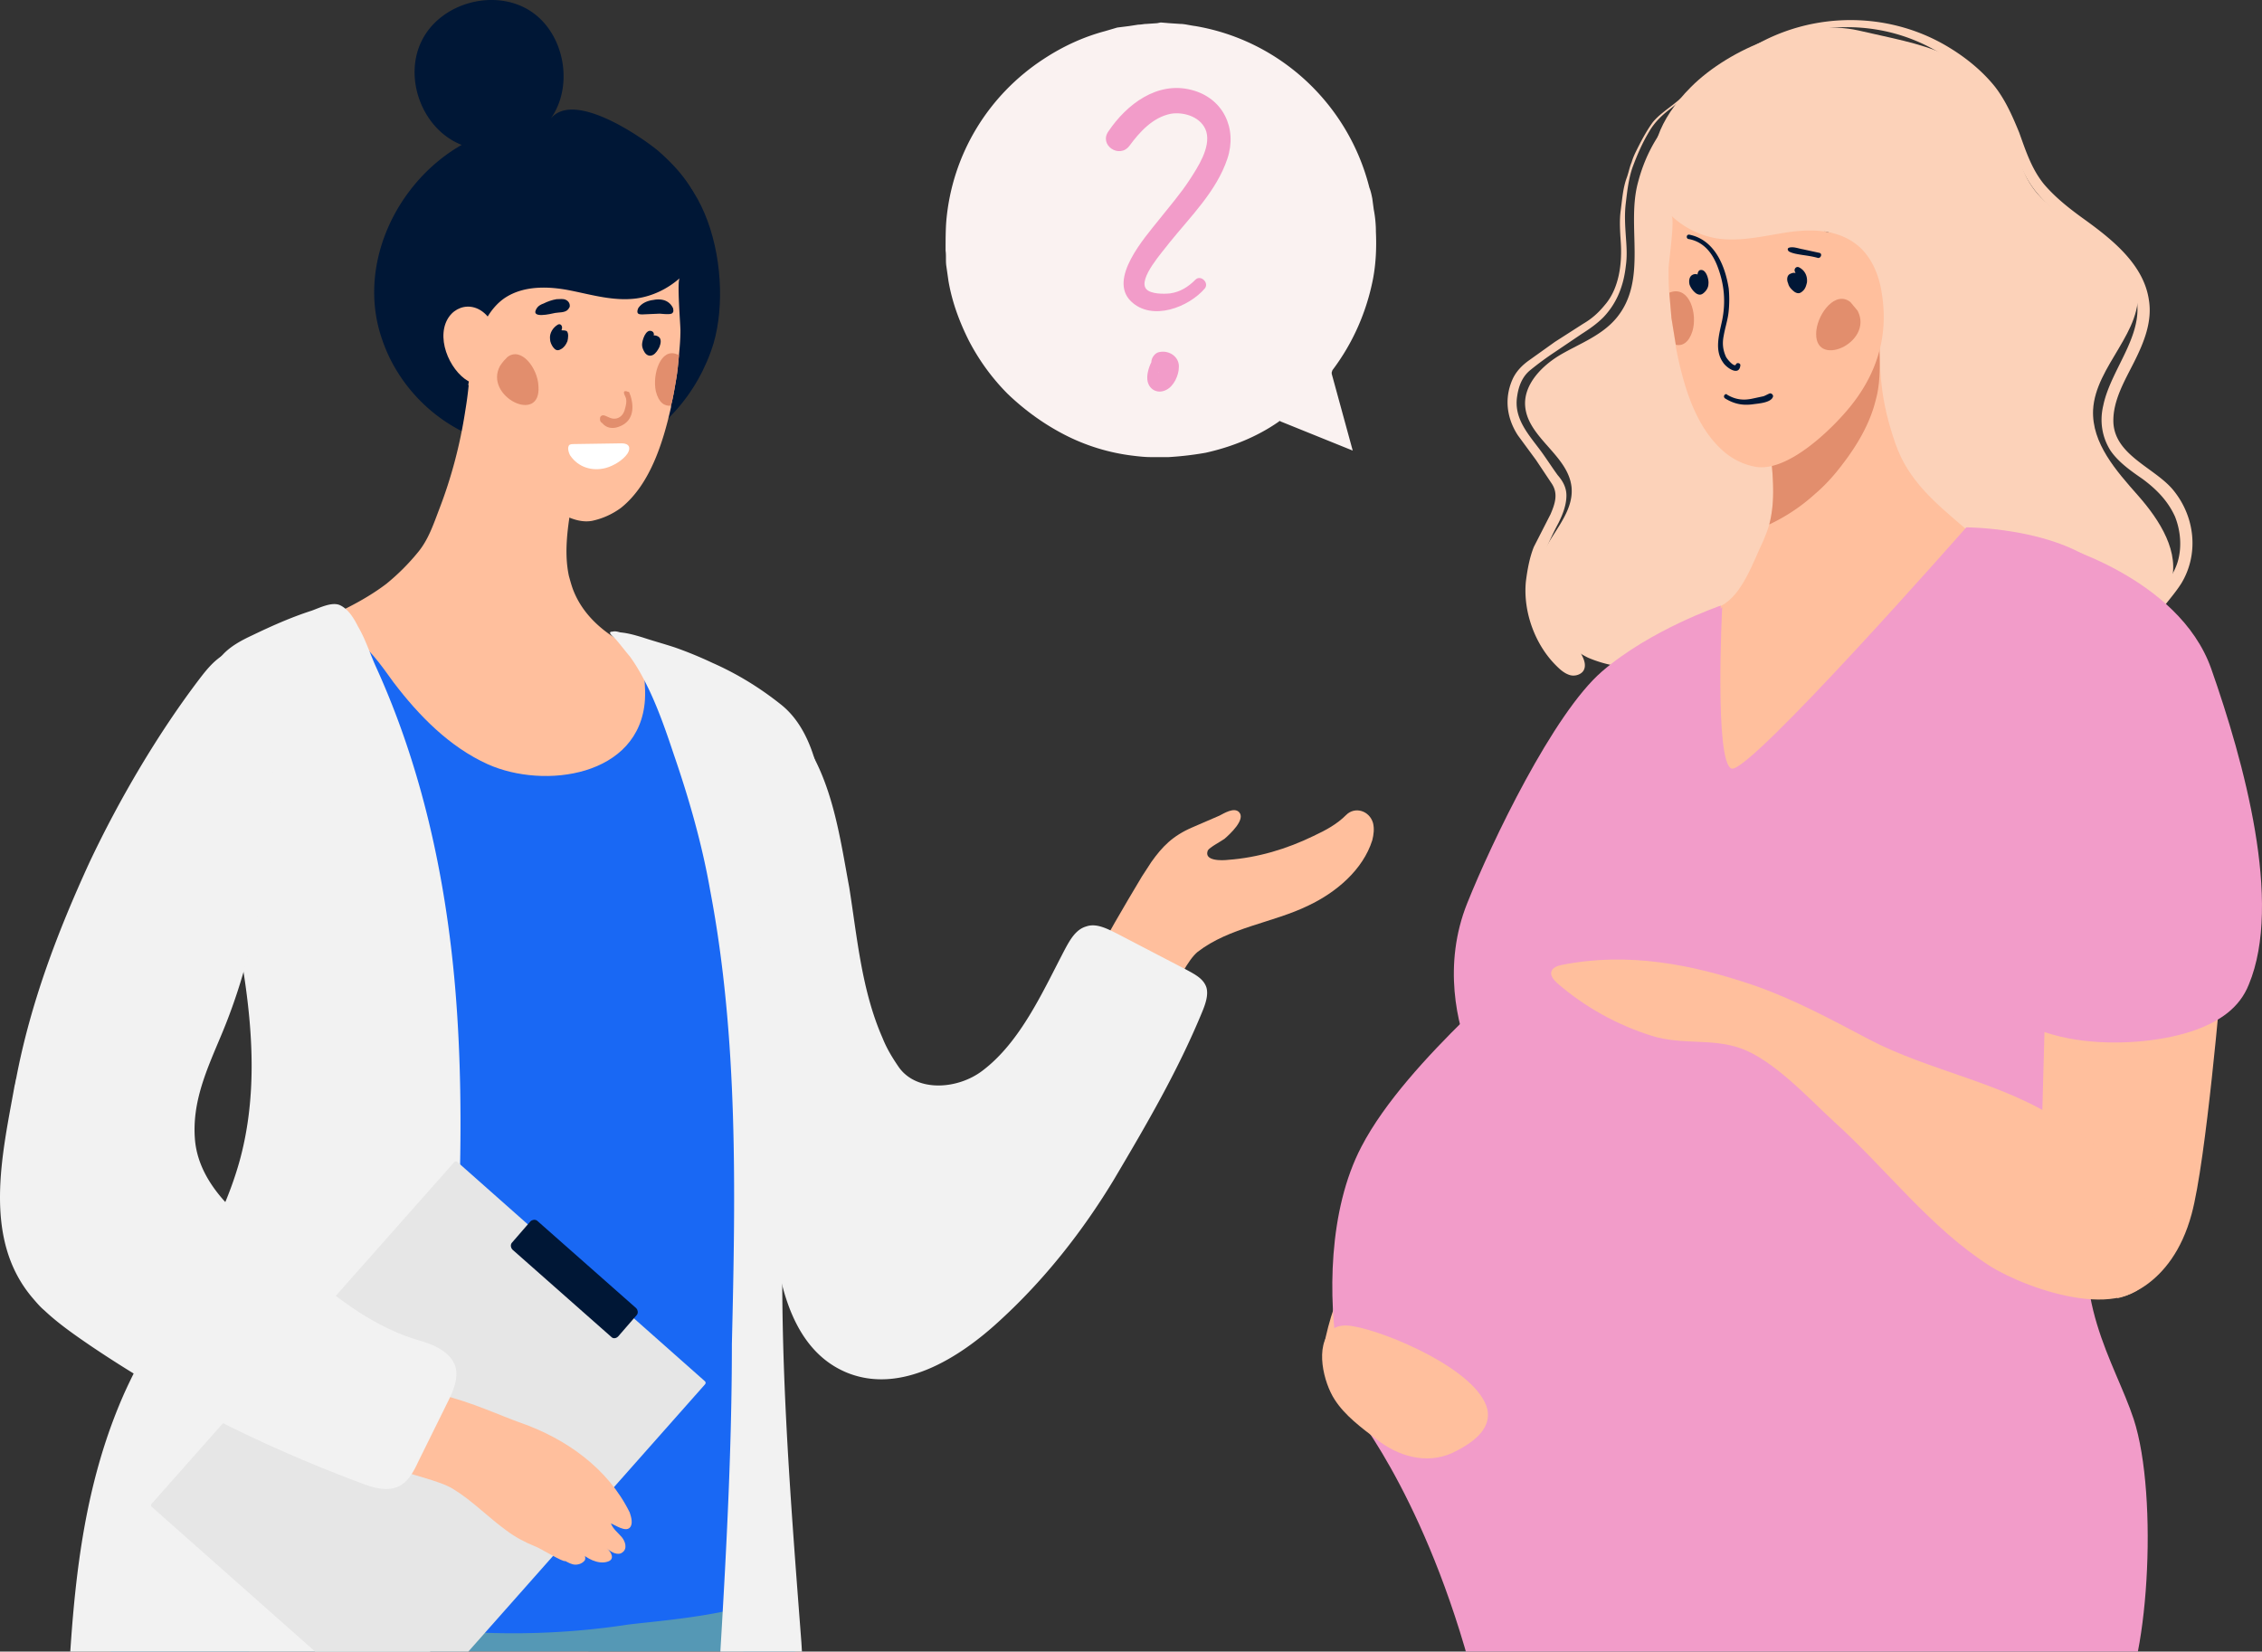
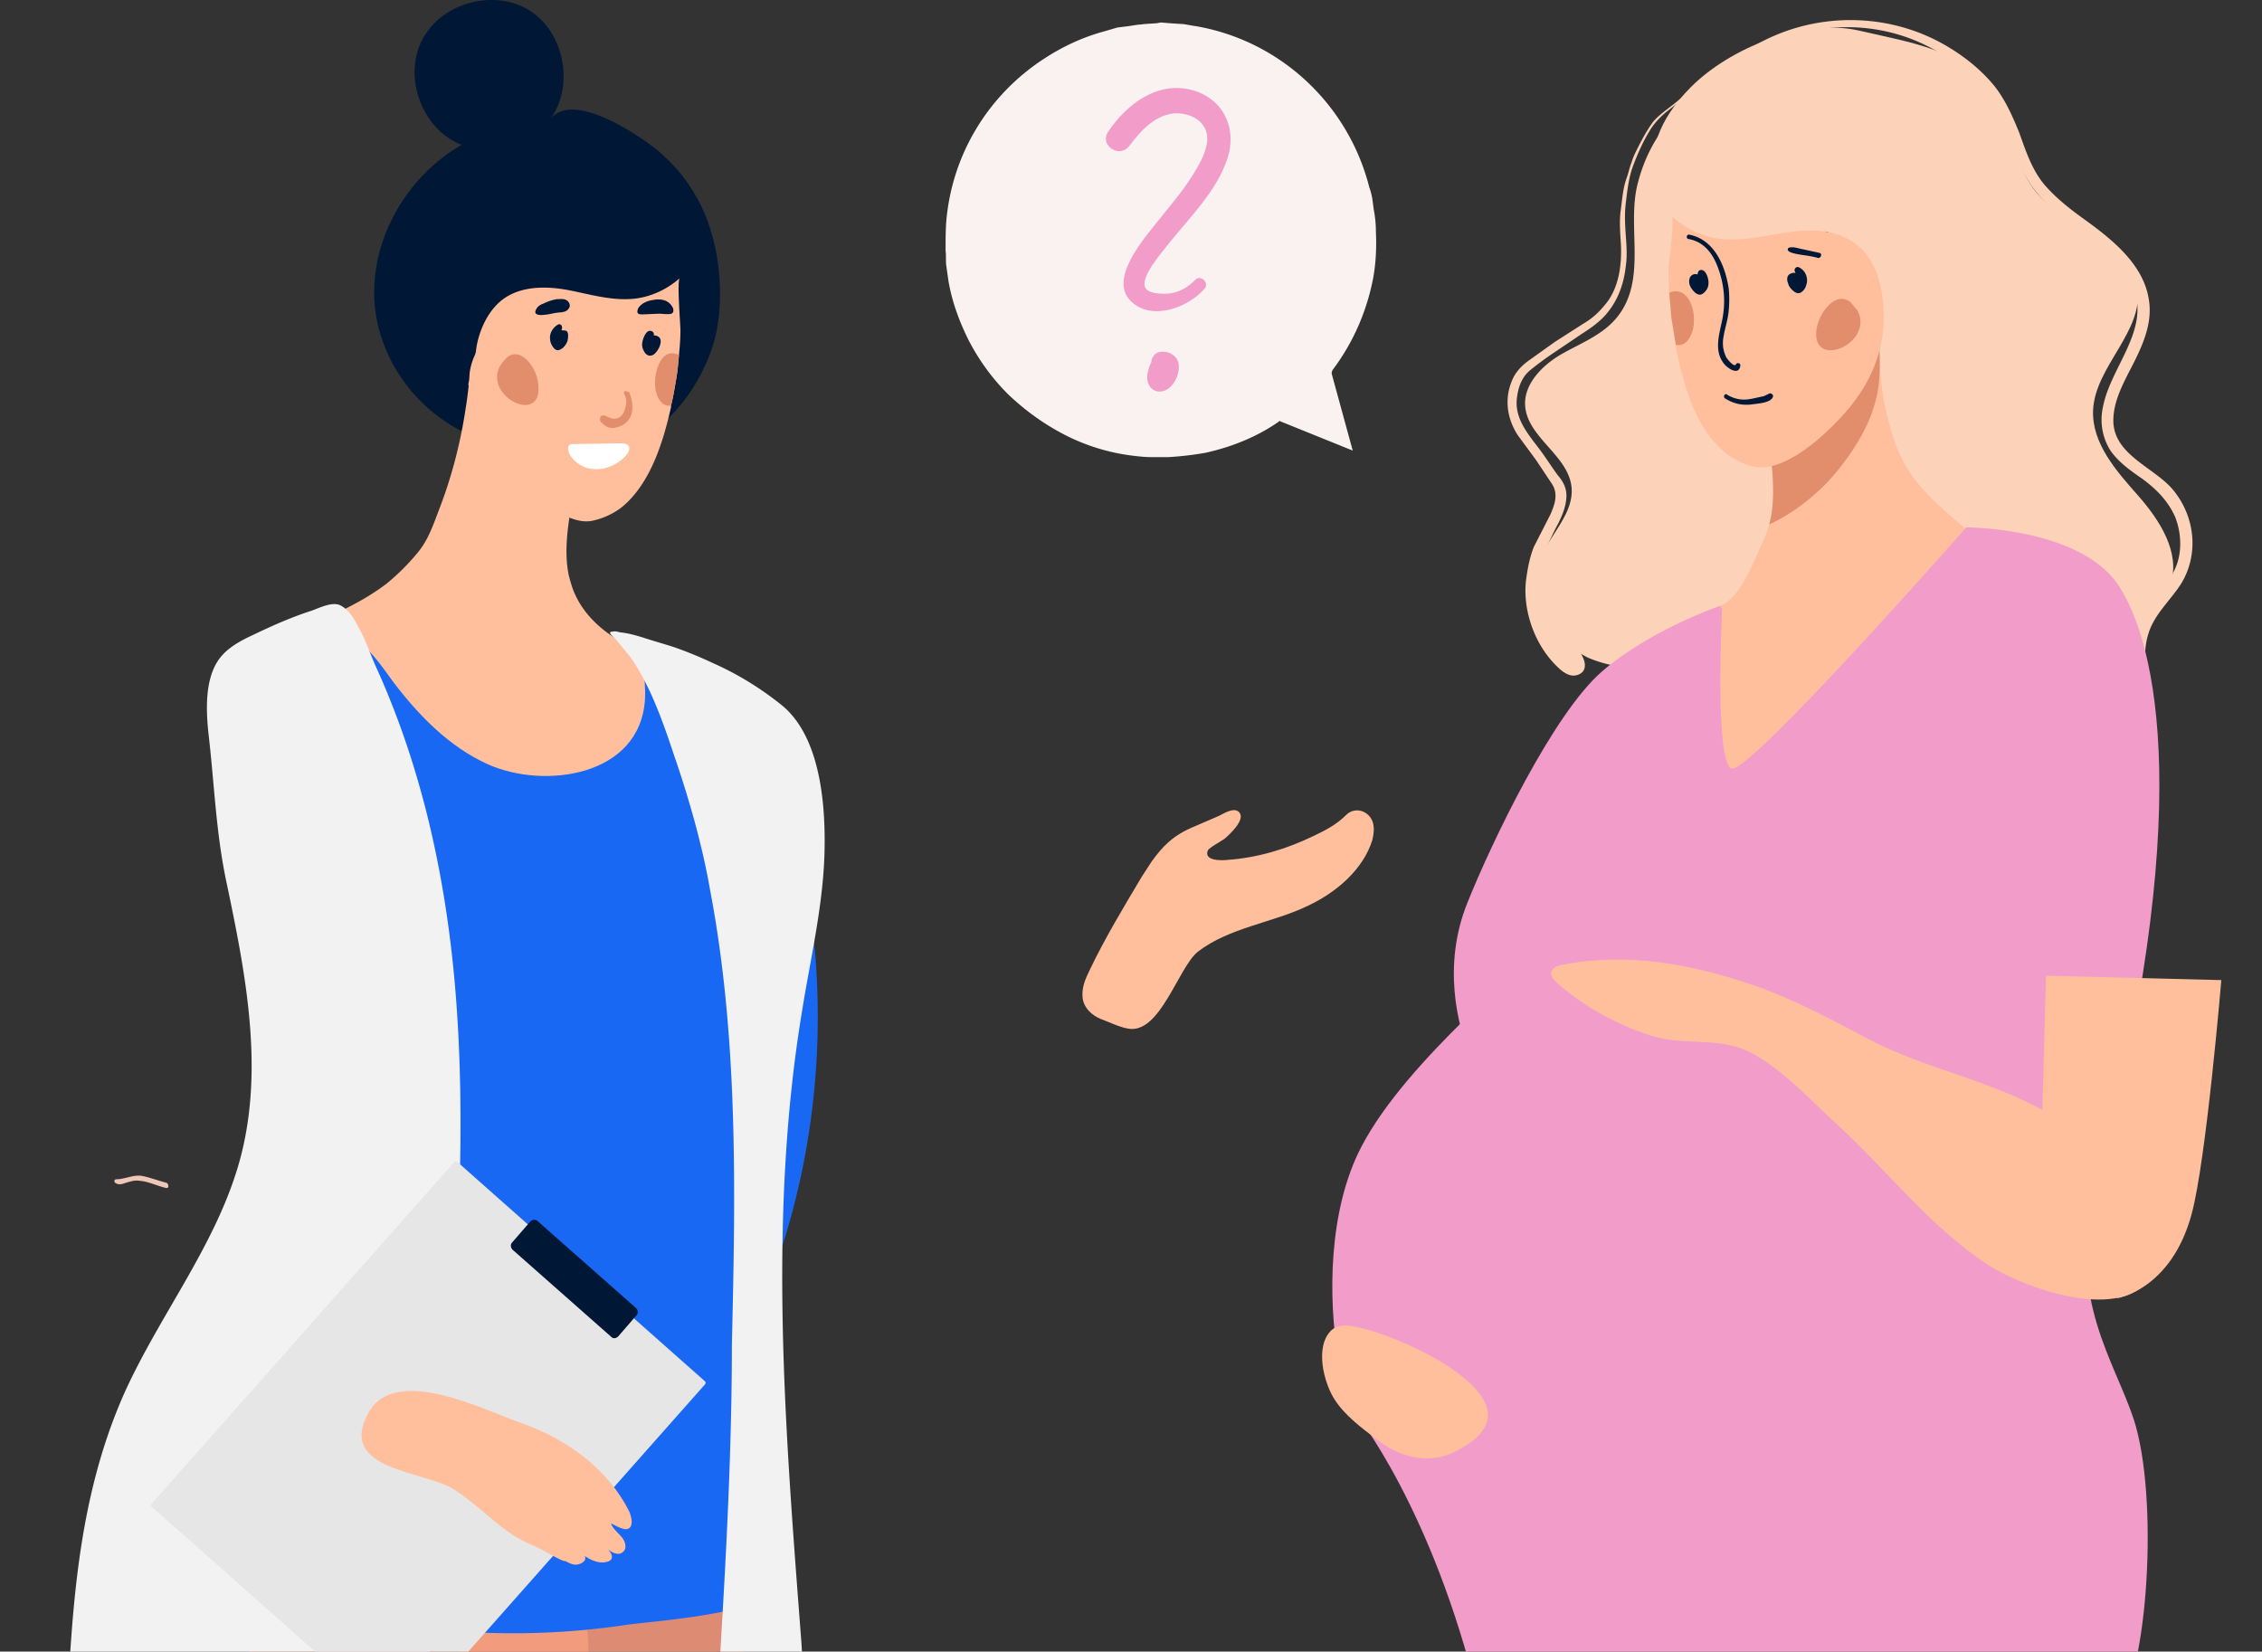
<svg xmlns="http://www.w3.org/2000/svg" xmlns:xlink="http://www.w3.org/1999/xlink" width="312.242" height="228.003">
  <rect width="100%" height="100%" fill="#333333" stroke="none" />
  <style>.S{fill:#ffbf9d}.T{fill:#001736}.U{fill:#e28e6d}.V{fill:#f29cc9}</style>
  <g transform="translate(-318.373 -1725.197)">
    <defs>
      <path id="A" d="M275 1723h400v230.2H275z" />
    </defs>
    <clipPath id="B">
      <use xlink:href="#A" />
    </clipPath>
    <g clip-path="url(#B)">
      <path d="M477.3 1844.2l-1.3 2c-2.5 4.2-5.1 8.5-7.2 12.9-.6 1.2-1.1 2.4-1 3.7.1 1.5 1.3 2.6 2.6 3.1 1.1.4 2.5 1.1 3.7 1.3 4.4.8 6.9-8.4 9.6-10.6 4.4-3.4 10.4-4 15.3-6.4 3.8-1.8 7.5-4.9 8.8-9 .2-.8.3-1.6.1-2.4-.5-1.7-2.5-2.3-3.7-1.1-1.3 1.3-2.8 2.1-4.5 2.9-3.7 1.8-7.7 3-11.8 3.3-.8.1-3.4.2-2.8-1.3.2-.4 1.9-1.3 2.3-1.6.7-.6 3-2.7 2-3.7-.7-.7-2.1.2-2.7.5l-3.7 1.6c-2.8 1.2-4.2 2.7-5.7 4.8z" class="S" />
      <g class="T">
        <path d="M397.4 1788.8c-3.8.1-7.7-.9-10.9-3.1-5.2-3.5-3.3-10.9-1.6-16.2 1.5-4.8 5.2-7.9 7.5-12.1 2.6-4.8 2.9-10.8 9.5-11.7 13.7-1.8 17.9 16.7 15 26.8-2.1 7-7.4 13.2-14.4 15.4-1.6.6-3.3.8-5.1.9z" />
        <path d="M414.8 1759.5a3.79 3.79 0 0 1-.6 1.3c-3.1 5.9-10.2 6.3-16.1 5.2-1.2-.2-2.4-.5-3.6-.7-1.1-.2-2.2-.4-3.3-.1-1.9.7-3.7 2-4.9 3.7-1.1 1.5-4.4 15.8-2.7 16.5-5.8-2.4-10.5-7.4-12.5-13.4-3.5-10.1 1.9-21.6 11-26.8-5.4-2.1-8.1-9.2-5.5-14.4s9.9-7.2 14.8-4.2 6.3 10.5 2.9 15.1c3.1-4.2 12.6 2.4 14.9 4.3 4 3.5 7.4 7.9 5.6 13.5z" />
      </g>
      <g class="S">
        <path d="M391.3 1770.2c-2.2-.3-4.5.5-6.1 2.1-1.1 1.2-1.8 2.8-2 4.4-.1 1.7-.3 3.4-.6 5.2-.7 4.6-1.9 9.2-3.6 13.6-.8 2.1-1.5 4.2-2.9 5.9a30.5 30.5 0 0 1-4.4 4.4c-3.3 2.5-7.1 4.2-10.9 5.8s-7.2 2.5-8.2 7.1c-.8 3.5.9 7.5 2.7 10.4 7 12.8 22.5 20.4 31 32.6 4.8 7 11.3 14.2 19.7 14.1 8.2-.1 14.8-7.8 16.8-16 1.8-7.5-1-14.3-.3-21.6.4-4.5 3.1-7.5 1.3-12.3-3.2-8.3-13.4-8.4-20-12.3-2.7-1.6-5-3.8-6.2-6.7-.3-.7-.5-1.5-.7-2.2-.4-1.9-.4-3.8-.2-5.9.5-5.1 2.2-10.7 3.2-15.7.3-1.7.5-3.3.5-4.9v-.6c-.1-2.5-.8-5.1-2-7.3-1-1.8-2.4-4-4.5-4.5-2.8-.7-3.8 2-5.6 3.3-2.1 1.5-3.5 3.1-4.4 5.6-.4 1.2-.7 2.5-.9 3.7z" />
        <path d="M387.8 1788.5c2.3 3.1 8 9.4 12.3 8.6a10.31 10.31 0 0 0 4-1.8c4-3.2 5.8-9 6.9-13.9v-.2c.3-1.2.5-2.4.7-3.6.2-1.1.3-2.3.4-3.4s.2-2.2.2-3.4c0-.8-.5-6.8-.1-7.2-1.7 1.5-3.8 2.5-6 2.8-3.1.4-6.1-.5-9.1-1.1s-6.4-.7-9 1c-2.1 1.4-3.4 4-3.9 6.5-1 5.8.2 11.1 3.6 15.7z" />
      </g>
      <g class="U">
        <path d="M388.4 1774.5c1.9-1.5 4.2 1.5 4.3 4 .4 5.4-7.6 1.4-5.3-2.8.4-.6.7-.9 1-1.2zm20.5 4.7c.4 1.6 1.2 2.1 2.1 2 .3-1.2.5-2.4.7-3.6.2-1.1.3-2.3.4-3.4-.1 0-.2-.1-.3-.1-2.2-.9-3.4 2.7-2.9 5.1z" />
      </g>
      <g class="T">
        <path d="M397 1767.6c.1-.4-.1-.8-.5-1s-.8-.1-1.3-.1c-.6.1-1.2.3-1.8.6-.3.1-.7.3-.9.6-1.1 1.6 2 .8 2.5.7s1.4 0 1.8-.5c.1-.1.1-.2.2-.3zm-.3 4.7c-.2.5-.5.9-.9 1.1-.5.3-.8.1-1.1-.3-.2-.3-.4-.7-.4-1.1-.1-.8.4-1.6 1.1-2 .4-.2.7.3.5.7v.1c.2 0 .5 0 .7.1.3.3.2 1 .1 1.4zm12.6-.6s0-.1 0 0c-.3-.2-.5-.2-.7-.2.1-.2 0-.5-.3-.6-.8-.3-1.3 1.3-1.3 1.9 0 .4.2.8.4 1.1.3.4.7.5 1.1.3s.7-.7.9-1.1c.2-.5.3-1.1-.1-1.4z" />
      </g>
      <path d="M404.8 1779.2h-.2c-.3.2.2.8.2 1.1.1.5-.1 1.1-.2 1.5-.3 1-1.2 1.5-2.2 1-.3-.1-.7-.4-1-.2-.2.1-.2.3-.2.5a.55.55 0 0 0 .3.5c.5.6 1.2.8 2 .6 2.2-.6 2.5-2.5 1.9-4.4-.1-.2-.1-.3-.2-.5-.2 0-.3-.1-.4-.1z" class="U" />
      <path d="M404.3 1788.1c-1.2.7-2.4.9-3.8.6-.7-.2-2.3-.3-2.6-1.1-.1-.2.1-.5.4-.5.3.1.6.3.9.4.4.2.9.3 1.3.4 1.2.3 2.2.3 3.4-.4.3-.2.7.4.4.6z" class="T" />
      <path d="M397.6 1786.5c-.2 0-.4 0-.6.1-.4.3-.1 1.2.1 1.5 1.1 1.6 3 2.2 4.9 1.7 1.1-.3 2.4-1.1 3-2 .5-.8.2-1.4-.8-1.4l-6.6.1z" fill="#fff" />
      <path d="M355.4 1906.3c1-4.1 1.6-8.3 2-12.5 0 0 .1 0 .1-.1 1.7-1 2.6-3.7 1.4-5.4-.3-.4-.5-.9-.8-1.3.5-3.9.9-7.8 1.2-11.8.1-2.1-.7-4.1-2.1-5.6.9-17.2-2.6-34.4-5.5-51.3-.2-1-.6-1.9-1.3-2.7 3.9-2.7 11.6-5.6 16.1-2.9 2.6 1.6 4.4 4.2 6.2 6.7 3.5 4.6 7.7 8.9 13 11.3 7.8 3.5 21 1.7 21.7-8.9.1-1.7-.1-3.3-.3-5-.1-1-.1-2.3.8-2.7.7-.4 1.6.1 2.2.5 1.9 1.5 4.4 1.7 6.5 3 2 1.2 3.7 3 5 4.9 2.7 3.7 4.3 8 5.6 12.3 2 6.8 3 13.9 3.6 21 1.6 17-1 34.5-7.7 50.2-1.9 4.6-3.9 8.9-6.3 12.6-5.2 8.3-12.1 13.8-24.3 13.3-15.7-.7-29.9-10.1-42.7-18.4-.5-.3-1-.7-1.6-1 3.5-.6 6.4-2.9 7.2-6.2z" fill="#1968f4" />
      <path d="M418.5 2065.4c-1.5 12.6-2.4 25.2-3.8 37.2l-5.3 45.1c-.5 3.6-.9 7.2-.3 10.8 1.2 6.5 9.6 12 14.3 14.9 2.8 1.7 5.8 3.1 8.7 4.3 3.4 1.4 7.1 1.4 6.7 6.7h-45.3c-1.6-.4-2.9-1.1-3.2-3.4-.6-6.1 2.1-12.8 2.2-19.2.2-13.2-.8-27.6-2.7-40.6-2.5-17.1-2.4-35.6-3.1-53.1-.5-10.8-.7-22.1.5-32.9 1-9.1-.7-15.8-2.4-25-3.8-20.1-4.7-40.8-2.5-61.2 1.1-10.8 1.6-25.6 7.9-34.6 8.7-12.5 21.6-7.1 27.2 5.6 3.3 7.6 3.5 16.2 3.5 24.6.2 40.1 2.4 81-2.4 120.8z" fill="#dd8b72" />
      <path d="M390.7 2184.3c-.1 0-.1-.1-.2-.1-1.9-1.7-.9-6.6-.5-8.7.1-.6.3-1.4.8-1.6.4-.2.8 0 1.1.1 6.7 2.2 13.5 4.8 20.3 6.5 1.1-1.3 2.2-2.4 3.3-3.6 1.2-1.3 2.1-3.1 3.2-4.6.5-.7 1.2-1.9 1.9-2.2.8-.5 1 0 1.9.7 2.8 2.3 5.6 4.4 8.8 5.7 3.8 1.6 8 1.6 7.6 7.9z" class="T" />
      <path d="M385.1 2011.7c-3.9 14-7.3 28.2-10 42.6-5.6 29.3-6.4 59.1-12.2 88.2-1.3 6.6-2.6 13.4-2.2 19.8.2 2.9.6 5.6 1.1 8.4.5 2.5 1.6 4.5 2.2 6.9.5 1.8.6 3.8 0 5.7-.1.5-.4.8-.8 1h-21.8c-.4-2.7 1.8-6.6 3.5-12 0-.1.1-.2.1-.2 4.1-13.2.4-24.8-1-37.9-2.5-22.7-4.1-46.6-3.1-69.9 1-22.3 5.6-44.1 7.3-66.2 1.2-15.2.1-30.8 4.8-45.6 3.4-10.7 17.1-29 29.4-27.9 7.3.6 13 7.2 15 14.2 5.7 20.5-.6 35.3-6.8 54.7-2 6-3.8 12.1-5.5 18.2z" fill="#f29c7d" />
      <path d="M340.3 2184.3l.6-1.4 1-2.7c.2-.4.3-.8.5-1.2l.8-2.1c.2.1.3.7.3 1l.3 1.2c.2.6.3.9 1 .6 4.5-1.7 9-4.4 13.6-5 2-.3 4.2-.2 5.6 1 1.5 1.3 2.6 2.9 3.8 4.5a6.42 6.42 0 0 0 1 1.3c.3.4.6 1 .6 1.6 0 .1 0 .6-.1 1.1z" class="T" />
-       <path d="M335.1 1933.6c0 .1 16.7.9 18.2 1l37.2 2.1 18.6 1c2.6.1 5 .5 7.7.4l9.2-.5c.4 0 1 0 1.2.3.2.2.2.6.2.9.5 8.3.9 16.7 1.1 25.1l.4 36c-.1 24 .8 48.6-3.6 72.2-4 1.2-9.5-.5-13.7-.4-17.7.1-35.4-.7-53-.4-3 .1-24.9 1.9-25.5-.8-1.5-7.4-1-15.7-1.1-23.3-.4-18.5-1.1-37-.3-55.6.6-19.3 1.8-38.7 3.4-58z" fill="#5598b5" />
      <path d="M341.8 1932.1c1-.7 1.8-1.7 2.6-2.9a103.19 103.19 0 0 0 7.7-14.3c4-8.9 7.2-18.4 9.4-28.1 1.9-8 3.1-16.1 4.2-24.3 2.3 8.8 7.6 15.3 16.7 16.3 9.8 1.1 19.3-2.8 29.2-2.5 5.1.2 9.9-3.2 12.4-8.1 1.2-2.4 1.5-5.5 1.7-8.2.1-1.8.2-3.5.1-5.3 0-1-.5-2.5-.4-3.5.1-.3.3-.7.6-.6s.5.5.6.8c3.2 11.6-1.4 24.6-2.3 36.3-1.5 18.3 1.5 36 3 54.1.1.7.1 1.4-.2 2-.7 1.2-2.6 2.2-5 2.9-5.7 1.8-14.3 2.4-17.2 2.8-8.6 1.3-17.2 1.5-25.8.7-4.5-.4-38.1-5.4-37.7-11.4 0-2.2.1-4.5.4-6.7z" fill="#1968f4" />
      <path d="M341.3 1889.2c-1.3-.3-2.4-.9-3.7-1-.7-.1-1.2.1-1.9.3-.5.2-1 .3-1.4 0-.2-.1-.2-.5.1-.5 1.2 0 2.2-.6 3.4-.5 1.2.2 2.4.7 3.6 1 .3.2.3.8-.1.7z" fill="#efc7b6" />
      <g fill="#f2f2f2">
        <path d="M381.2 1861.5c1.6 18.9.3 38-1 56.9l-8.3 118.4-25.1-.7c-1.7 0-22.5.1-22.5-1-.7-21.1 1.6-42.5 2.8-63.6 1.1-18.4.8-36.7 8.4-53.9 5-11.1 13-20.9 16.1-32.7 3.2-12.3.7-25.2-1.9-37.6-1.5-6.9-1.7-13.4-2.5-20.4-.4-3.5-.7-8.5 1.9-11.3 1.1-1.2 2.6-2 4.1-2.7 2.7-1.3 5.4-2.5 8.2-3.4 1.1-.4 2.7-1.2 3.8-.8 1.2.5 2 1.8 2.6 3 1 1.7 1.6 3.6 2.4 5.4 6.4 14 9.7 29.2 11 44.4zm38.2 49.3c0 41.7-6.5 83.7-2.9 125.4 4.3.6 9.3 0 13.8-.1.9 0 1.8 0 2.5-.6 1.3-1 .1-7.4 0-9.1l-.4-11-.9-21.4-2.5-42c-2.2-29-4.7-58.4.1-87.3 1.2-7.5 3-14.9 3.1-22.5.1-6.4-.7-15.6-6.1-19.8-2.9-2.3-6-4.2-9.4-5.7a54.86 54.86 0 0 0-5.1-2.1c-1.5-.5-3-.9-4.5-1.4-1-.3-2-.6-3.1-.7-.4-.1-.7-.2-1.1-.1-.9 0 .4.9.6 1.2.6.7 1.2 1.5 1.8 2.2 1.1 1.5 2 3.2 2.8 4.9 1.3 2.8 2.3 5.7 3.3 8.7 2.1 6.1 3.9 12.4 5 18.7 3.9 20.5 3.5 41.7 3 62.7z" />
      </g>
      <path d="M373.5 1963.5l-34.2-30.3c-.1-.1-.1-.3 0-.4l41.8-47.2c.1-.1.3-.1.4 0l34.2 30.3c.1.1.1.3 0 .4l-41.8 47.2c-.1.1-.3.1-.4 0z" fill="#e6e6e6" />
      <path d="M402.8 1909.8l-13.7-12.1c-.2-.2-.3-.6-.1-.9l2.6-3c.2-.2.6-.3.9-.1l13.7 12.1c.2.2.3.6.1.9l-2.6 3c-.3.3-.7.3-.9.1z" class="T" />
      <path d="M390.2 1921.6c-4.9-1.7-17.1-8-20.9-1.5-4.6 8.1 7.6 8.1 11.7 10.7 2.6 1.6 4.8 3.9 7.3 5.7 1.2.9 2.5 1.6 4 2.2.6.2 3.8 2.2 4.1 2 .4.2.9.5 1.4.5s1-.2 1.3-.6c.2-.4-.1-1.1-.6-1.1.8.8 2.4 1.7 3.7 1.3 1.1-.3.6-1.3-.1-1.9.6.6 1.6 1.1 2.2.6.7-.5.4-1.5-.1-2.1s-1.2-1.1-1.5-1.9c.7.3 2 1.2 2.6.6.5-.5.2-1.5 0-2.1-3-6.1-8.8-10.2-15.1-12.4z" class="S" />
      <g fill="#f2f2f2">
-         <path d="M324.5 1906.1c1.9 1.8 4.2 3.4 6.4 4.9 11.7 7.9 23.9 13.9 37.2 18.9 1.8.7 3.8 1.3 5.5.4 1.2-.7 1.9-2 2.5-3.3l4.1-8.3c.7-1.4 1.4-3 1.1-4.6-.5-2.1-2.8-3.2-4.9-3.8-9.3-2.7-15.5-9.7-22.9-15.5-4-3.1-7.7-7.1-8.2-12.1-.5-5.4 1.7-10 3.7-14.8 6.1-14.6 7.7-31.7 6.8-47.5-.1-1.8-.4-3.9-1.9-4.9-1.3-.9-3.1-.8-4.5 0s-2.4 2-3.4 3.3c-5.8 7.6-11.2 16.8-15.3 25.5-4.4 9.6-8.1 19.3-10.1 29.8-.1.3-.1.6-.2.9-1.7 9.5-4.5 21.1 2.4 29.3.6.7 1.1 1.3 1.7 1.8zm115.7-37.6c.6 1.5 1.4 2.8 2.3 4.1 2.5 3.4 8.1 3 11.5.4 5.3-4 8.4-11.1 11.4-16.8.7-1.3 1.5-2.7 2.9-3.1 1.4-.5 2.9.3 4.3 1l9.6 5c1.1.6 2.3 1.2 2.7 2.4.3 1-.1 2.2-.5 3.2-3.4 8.3-7.8 15.8-12.3 23.4-4.3 7.1-9.5 13.7-15.6 19.3-5.8 5.4-13.8 10.3-21.2 7.3-8.3-3.4-10-14.2-10.4-23.1l-2.1-49.4a69.76 69.76 0 0 0-1.2-11.2c-.4-2.2-.3-5 .1-7.2.6-3.9 6.4 1.9 7.4 3.3 4.2 6 5.2 13.6 6.5 20.6 1.1 6.9 1.7 14.2 4.6 20.8z" />
-       </g>
+         </g>
      <path d="M407.1 1768.6c-.3 0-.6 0-.7-.2s0-.5.1-.7c.5-.7 1.3-1 2.1-1.1.5-.1 1.1-.1 1.6.1a1.98 1.98 0 0 1 1.1 1.1c0 .2.1.4-.1.6-.2.3-1.5.1-1.8.1l-2.3.1z" class="T" />
      <g class="S">
-         <path d="M386.4 1769.8c1.9 3.1 1 7.9-1.5 8.4s-5.6-3.6-5.3-7.1 3.9-4.8 6.1-2.2zm119.4 145.1c3.1-.2 6.4.1 9.2-1.1 2.7-1.1 4.8-3.3 6.8-5.5 4.4-5 8.2-10.7 10.3-17.1.7-2 1.2-4.2.8-6.3-.4-2-1.7-3.8-3.2-5.1-.8-.8-1.8-1.4-3-1.6-1.4-.2-2.7.4-3.9 1.2-2.5 1.5-4.6 3.6-6.5 5.7-2.3 2.5-4.5 5.1-6.6 7.8-1.8 2.4-3.6 5-5 7.7-1.7 3.3-2.9 6.8-3.6 10.5.1 0 1.6 4 4.7 3.8z" />
-       </g>
+         </g>
      <g fill="#fcd2b9">
        <path d="M541.9 1817.2c1.8.3 3.7.4 5.6.6 2.2.2 4.4 1.3 6.6 1.5 6 .5 8.4-7.6 10-12.1 5.1-14 5.7-29.2 5.9-43.9.1-7.8 2.3-21.8-6.9-25.7-2-.9-4.4-.9-6.5-.4-6.4 1.5-10.5 7-12.1 13.1-1.7 6.1 1.4 13.5-3 18.8-2 2.4-5 3.5-7.6 5s-5.2 4.1-5 7.1c.3 4.4 5.9 6.8 6.4 11.2.4 3.8-3.2 6.7-4.4 10.3-1.8 5.1 1.8 10.9 6.7 13.3a17.31 17.31 0 0 0 4.3 1.2z" />
        <path d="M553.1 1736.6l-3.6 2.9c-1 .8-2.2 1.6-3 2.6-.8 1.1-1.5 2.4-2.1 3.6-.3.6-.6 1.2-.8 1.9-.3.7-.4 1.4-.7 2.2-.5 1.4-.6 2.9-.8 4.4-.2 1.4-.1 2.9 0 4.4.2 2.9-.2 6.4-2.2 8.7-.9 1.1-1.8 1.9-3 2.6l-3.9 2.5-3.5 2.5c-1 .7-1.9 1.6-2.4 2.8-1.1 2.6-.7 5.3.8 7.6l2.5 3.4 2.2 3.3c.9 1.4.4 2.8-.2 4.2l-2.3 4.5c-.6 1.5-.9 3.2-1.1 4.8-.4 4.2 1.3 8.8 4.3 11.7.5.5 1.1 1 1.8 1.2s1.6-.1 1.9-.7.1-1.3-.2-1.9c-.8-1.7-2.3-2.9-3.6-4.2-2.8-2.9-3.1-6.5-1.6-10.2.6-1.4 1.2-2.7 1.9-4 .6-1.2 1.1-2.5 1.1-3.8 0-1.1-.5-2-1.2-2.8-.8-1.1-1.5-2.2-2.3-3.3-1.7-2.3-3.8-4.5-3.3-7.6.2-1.4.7-2.7 1.8-3.6a42.49 42.49 0 0 1 3.4-2.5l3.7-2.5c1.1-.7 2.1-1.4 3-2.3 1.9-2 2.8-4.4 3.1-7.1.2-1.4.1-2.7 0-4.1-.1-1.5-.2-3 0-4.6.2-1.7.4-3.5 1-5.1s1.3-3.2 2.2-4.7c.8-1.4 1.9-2.4 3.1-3.3l4-3.3c.4-.1.1-.4 0-.2zm2.3-.4c7.7-7.5 19.7-9.5 29.3-4.5 2.5 1.3 4.8 3 6.8 5.1 1.7 1.8 2.9 3.9 3.8 6.2.9 2.2 1.6 4.6 2.8 6.7 1.2 2.2 3 3.9 4.9 5.4 3.6 2.9 8.2 5.4 9.9 9.9 2.2 5.8-3.1 10.8-4.2 16.2-.5 2.1-.2 4.3 1 6.2 1.1 1.6 2.8 2.8 4.4 3.9 1.9 1.4 3.5 3 4.5 5.2.8 2 1 4.4.3 6.5-.9 2.6-3 4.4-4.4 6.6-1.3 2.2-1.8 4.6-1.7 7.1.1 2.6.8 5.1 1.2 7.6.5 2.8.5 5.5-.4 8.2-.2.6-.3 1.2-.6 1.7s-.7 1-1 1.6c-.4 1 1.1 1.6 1.5.6.2-.6.7-1 1-1.6s.5-1.2.7-1.8a15.69 15.69 0 0 0 .9-4.3c.1-2.7-.5-5.3-1-7.9s-1-5.4-.2-8c.8-2.8 3.1-4.7 4.6-7.1 2.4-4 1.9-9.1-1.1-12.8-2.5-3.1-8.1-4.8-8.3-9.4-.1-3 1.6-5.8 2.9-8.4s2.5-5.5 2-8.5c-.7-4.8-4.9-8.2-8.6-10.9-2.1-1.5-4.2-3.1-5.9-5.1-1.7-2.1-2.5-4.6-3.4-7.1-.9-2.2-1.9-4.5-3.4-6.4-1.7-2.1-3.9-3.9-6.2-5.3-9.1-5.6-21-5-29.5 1.4-1 .7-1.9 1.5-2.8 2.4-.4.5 0 .8.2.6z" />
        <path d="M546.8 1750.5c1.5 7.5 10.9 8.3 17.1 7.4l3.8-.6c1.1-.1 2.4-.4 3.4.1 2 .8 3.8 2.2 5 3.9 2.1 3 .1 6.7 0 10.2-.1 3.8 1.8 7.6 2 11.4s1 7.5 2.8 10.9c3.4 6.4 9.2 11.3 15 15.6 3 2.2 6.2 4.2 9 6.7 3.4 3.2 6.6 7.1 8.6 11.3.3-2.3 0-4.7-.4-6.9-.3-1.9-1-4.1-.4-6 1.1-3.2 4.3-5.4 5.3-8.7 1.4-4.3-1.5-8.8-4.5-12.2s-6.4-7.2-6.2-11.8c.3-6.1 7.1-10.9 6.1-17-.6-3.4-3.5-5.8-6.4-7.6s-6.2-3.4-8.1-6.2c-1.9-2.7-2.3-6.2-3.5-9.3-3.7-9.5-12-10.3-20.5-12.3-7.6-1.7-17.7 2.4-23.1 7.8-4.6 4.6-5.9 9.1-5 13.3z" />
      </g>
      <path d="M605 1824.7c-8 12.7-24.8 19.7-34.3 31.7-5.5 6.9-12.7 13.9-21.4 13.4-8.6-.5-15.1-8.7-16.8-17.2-1.5-7.8 7.8-5.4 7.5-12.9-.2-4.7-5.2-8.8-3-13.6 3.8-8.4 11.9-13.7 19-17.3 2.9-1.5 4.4-6.1 5.8-9 .3-.7.6-1.5.8-2.2.5-1.9.6-3.9.5-6-.2-5.3-1.8-11-2.5-16.2-.2-1.7-.4-3.4-.3-5v-.6c.2-2.6 1.2-5.2 2.5-7.4 1.1-1.8 2.7-3.9 5-4.4 2.4-.5 4.4 1.6 5.3 3.7.6 1.4 1.8 2.3 2.6 3.5.6.9 1.1 1.8 1.5 2.9.4 1 .5 1.7.6 2.9 0 2.4 0 4.9.3 7.3.3 2.8 1 5.5 1.9 8.1 1.8 5.2 5.5 8.2 9.7 11.8 3.3 2.8 6.6 6.6 10.5 8.5 4 1.9 7.4 2.9 8.3 7.7.5 3.4-1.4 7.5-3.5 10.3z" class="S" />
      <path d="M572.7 1789.3c-1.2 1.6-2.5 3-3.8 4.1a25.58 25.58 0 0 1-6.3 4.2c.5-1.9.6-3.9.5-6-.2-5.3-1.8-11-2.5-16.2a.76.76 0 0 0 .2-.4c3.1-4.9 7.3-8 13.1-8.3 1.3-.1 2.7.1 3.4 1.1.5.7.5 1.6.5 2.5-.1 3.3.4 6.9-.5 10.1-.8 3.3-2.6 6.3-4.6 8.9z" class="U" />
      <path d="M573.8 1781.3c-2.5 3.1-8.8 9.3-13.3 8.3-1.5-.3-2.9-1-4.1-2-4.1-3.5-5.7-9.4-6.7-14.5v-.2l-.6-3.7-.3-3.5c-.1-1.1-.1-2.3-.1-3.4 0-.8.9-6.9.4-7.3a12.19 12.19 0 0 0 6.2 3.1c3.2.5 6.4-.3 9.6-.8s6.7-.5 9.4 1.4c2.2 1.5 3.4 4.2 3.8 6.8 1 5.8-.5 11.1-4.3 15.8z" class="S" />
      <g class="U">
        <path d="M573.8 1766.9c-2-1.6-4.4 1.4-4.7 3.9-.6 5.5 8 1.8 5.7-2.7l-1-1.2zm-21.8 4c-.5 1.6-1.4 2.1-2.3 1.9l-.6-3.7-.3-3.5c.1 0 .2-.1.3-.1 2.5-.7 3.6 3 2.9 5.4z" />
      </g>
      <g class="T">
        <path d="M565.3 1759.4c.6-.2 1.3.1 1.9.2l2.3.5c.5.1.2.8-.2.7-.7-.2-1.4-.3-2.1-.4-.6-.1-1.4-.2-1.9-.5-.2-.2-.2-.4 0-.5zm-.1 4.9c.1.5.5.9.9 1.2.5.3.8.2 1.2-.2.3-.3.4-.7.5-1.1.1-.9-.3-1.7-1.1-2.1-.4-.2-.8.3-.5.7v.1c-.2-.1-.5 0-.7.1-.5.2-.5.9-.3 1.3zm-13.3-1.1h0c.3-.2.6-.2.8-.1 0-.2.1-.5.3-.6.9-.3 1.3 1.4 1.2 1.9 0 .4-.2.8-.5 1.1-.4.4-.7.5-1.2.2a2.73 2.73 0 0 1-.9-1.2c-.1-.4-.1-1 .3-1.3zm-.3-5.6c3.4.7 4.9 4.2 5.4 7.4.1 1 .1 2.1 0 3.1-.1 1.2-.5 2.3-.7 3.5-.2 1-.1 1.9.3 2.8.1.3 1.2 1.6 1.4 1.1.1-.3.7-.2.6.2-.2 1.5-2 .2-2.4-.5-1.2-1.7-.5-3.9-.1-5.8.5-2.5.3-4.9-.6-7.3-.7-1.9-1.9-3.5-4-3.9-.4 0-.4-.7.1-.6zm4.9 22.6c1.3.8 2.5 1 3.9.8.7-.1 2.4-.2 2.7-1 .1-.2-.1-.5-.4-.5-.3.1-.6.3-.9.4l-1.4.3c-1.3.3-2.4.2-3.6-.5-.2-.3-.7.2-.3.5z" />
      </g>
      <g class="V">
        <path d="M555.9 1808.8s-9.7 3.3-16.4 9.1-15.2 23.5-18.6 32-1.4 16.8.5 21.3 6.4 0 8-.3c1.6-.4 23.3-6.9 23.8-11.2.5-4.2 4.2-8.5 3-16.2-1.1-7.7-.3-34.7-.3-34.7z" />
        <path d="M610.5 1961.4c4.4-5.1 5.9-29.6 2.4-40.3-2.6-7.9-9.1-16.8-5.4-30.6 14.1-53.1 8.6-76.5 3.3-84.5s-21-8-21-8-30 34.1-32.4 33.3-1.3-22.3-1.3-22.3l-19.4 21.2c-4.8 5.4-4.1 21.9-5.4 24.9-1.3 2.9-18.6 16.1-25 28.4-4.6 8.8-4.6 21-3.2 29.2.6 3.6 2.1 7 4.1 10 4.5 6.7 15.6 26.3 18.9 58.6z" />
      </g>
      <path d="M600 1889.2l.8-29.3 24.2.6s-2.1 25-4.1 32.3c-2.8 10.4-10.2 11.6-10.2 11.6l-13.1-8.3z" class="S" />
-       <path d="M601.7 1800.2s17.4 4.6 21.9 17.3c4.5 12.8 9.9 32.3 5.2 43.6-1.3 3.3-4.1 5.1-7.4 6.3-7.8 2.8-24.1 3-28.6-5.8-3.5-6.8 8.9-61.4 8.9-61.4z" class="V" />
      <path d="M599.9 1859.3z" fill="#fd6356" />
      <g class="S">
        <path d="M560.4 1861.2c-8.5-2.9-17.4-4.6-26.4-2.8-.6.1-1.4.4-1.5 1s.4 1.1.8 1.5c3.8 3.3 8.3 5.8 13.1 7.3 4.2 1.3 8.2.3 12.2 1.7 4.6 1.6 9.5 7 13 10.2 7.2 6.5 13.2 14.6 21.5 19.9 5.3 3.3 19.9 8.4 22.8.1 3-8.4-7.2-16.2-13-20.1-8.1-5.4-18.1-6.9-26.5-11.3-5.5-2.9-10.5-5.6-16-7.5zm-55.2 47.1c-1-.2-2.2-.2-3 .5-2.4 2.2-1.1 7.3.4 9.6 1.4 2.2 3.7 3.9 5.8 5.5 2.9 2.3 6.8 3.5 10.4 1.9 4-1.9 5.3-3.9 4.9-6-1.3-5.5-14.1-10.8-18.5-11.5z" />
      </g>
    </g>
    <defs>
      <path id="C" d="M275 1723h400v230.2H275z" />
    </defs>
    <clipPath id="D">
      <use xlink:href="#C" />
    </clipPath>
    <g clip-path="url(#D)">
      <path d="M502.3 1776.3c2.8-3.7 4.7-8 5.6-12.6.4-2.1.5-4.3.4-6.5a16.28 16.28 0 0 0-.3-3.1l-.2-1.5c-.1-.5-.2-1-.4-1.5-2.9-11.5-12.3-20.3-24-22.3-.8-.1-1.5-.3-2.1-.3l-1.5-.1-1.2-.1-.5.1-1.5.1c-.3 0-.7.1-1.1.1l-1.3.2-1.6.2-1.7.5c-3 .8-5.8 2.1-8.4 3.8-7.7 5-12.7 13.2-13.5 22.4-.1 1.3-.1 2.7-.1 4.1.1.7 0 1.4.1 2.1l.3 2.1c.5 2.9 1.5 5.6 2.8 8.2 1.4 2.7 3.2 5.2 5.4 7.4 2.3 2.2 4.9 4.1 7.8 5.6a27.81 27.81 0 0 0 9.4 2.9c.8.1 1.7.2 2.5.2h2.5a44.29 44.29 0 0 0 5.1-.6c3.6-.8 7.1-2.2 10.1-4.3l.1-.1.2.1 9.9 4-2.9-10.6v-.2z" fill="#faf2f1" />
    </g>
    <defs>
      <path id="E" d="M275 1723h400v230.2H275z" />
    </defs>
    <clipPath id="F">
      <use xlink:href="#E" />
    </clipPath>
    <g clip-path="url(#F)" class="V">
      <path d="M474.3 1745.3c1.4-1.9 3.2-3.9 5.7-4.4 1.9-.3 4.3.5 4.9 2.5.6 2.2-1.2 4.9-2.3 6.6-1.3 2-2.8 3.7-4.3 5.6-1.9 2.4-7 8.1-3.8 11.2 2.9 2.8 8 .8 10.2-1.8.6-.8-.6-1.9-1.3-1.2-1 1-2.1 1.7-3.5 1.9-.9.1-2.7.1-3.3-.6-1.2-1.4 2.4-5.3 3.2-6.4 2.9-3.6 6.5-7.1 8-11.6 1.4-4.2-.6-8.4-5-9.5-4.7-1.2-8.9 2-11.4 5.7-1.4 1.9 1.5 3.9 2.9 2zm4.1 28.5c-.6.1-1.1.8-1.1 1.4-.4.8-.7 1.9-.5 2.7.3 1.2 1.5 1.7 2.6 1.1 1-.5 1.7-2 1.7-3.1.1-1.4-1.3-2.4-2.7-2.1zm-.1 2.8c0 .1 0 .1 0 0 0 .1 0 .1 0 0h0 0c.1 0 0 .1 0 0zm.2-.4zm.4.4h.3-.3z" />
    </g>
  </g>
</svg>